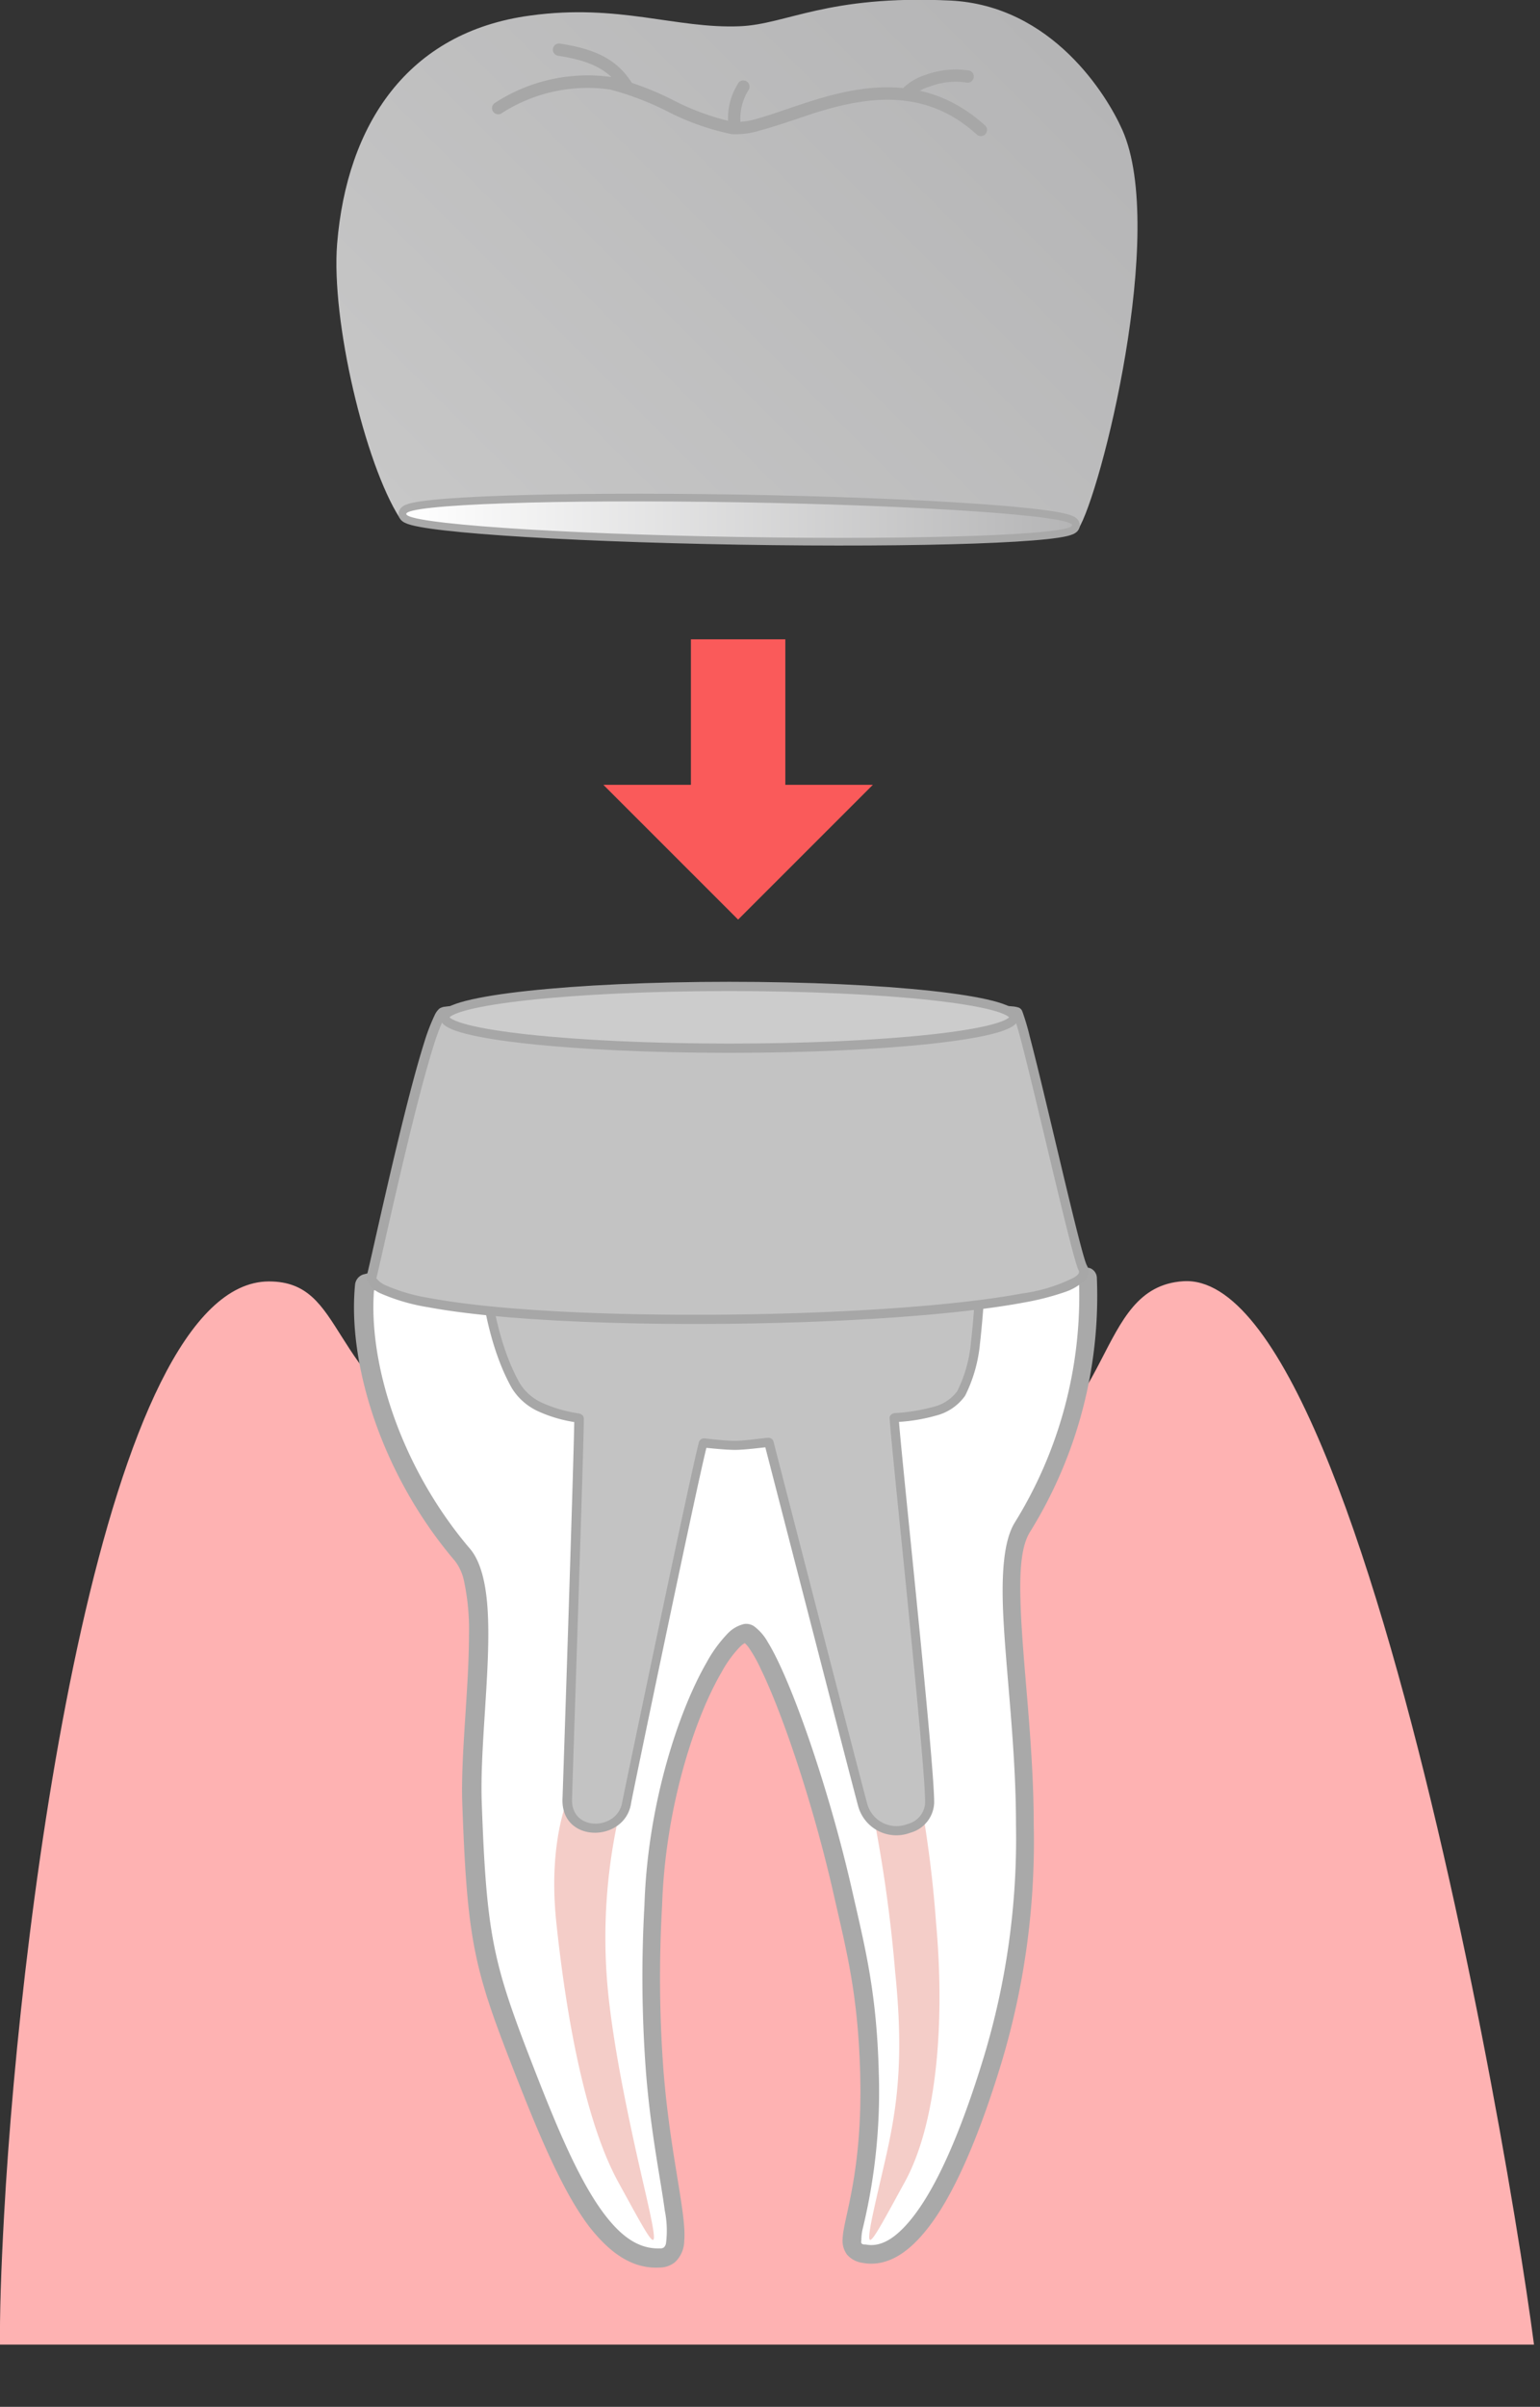
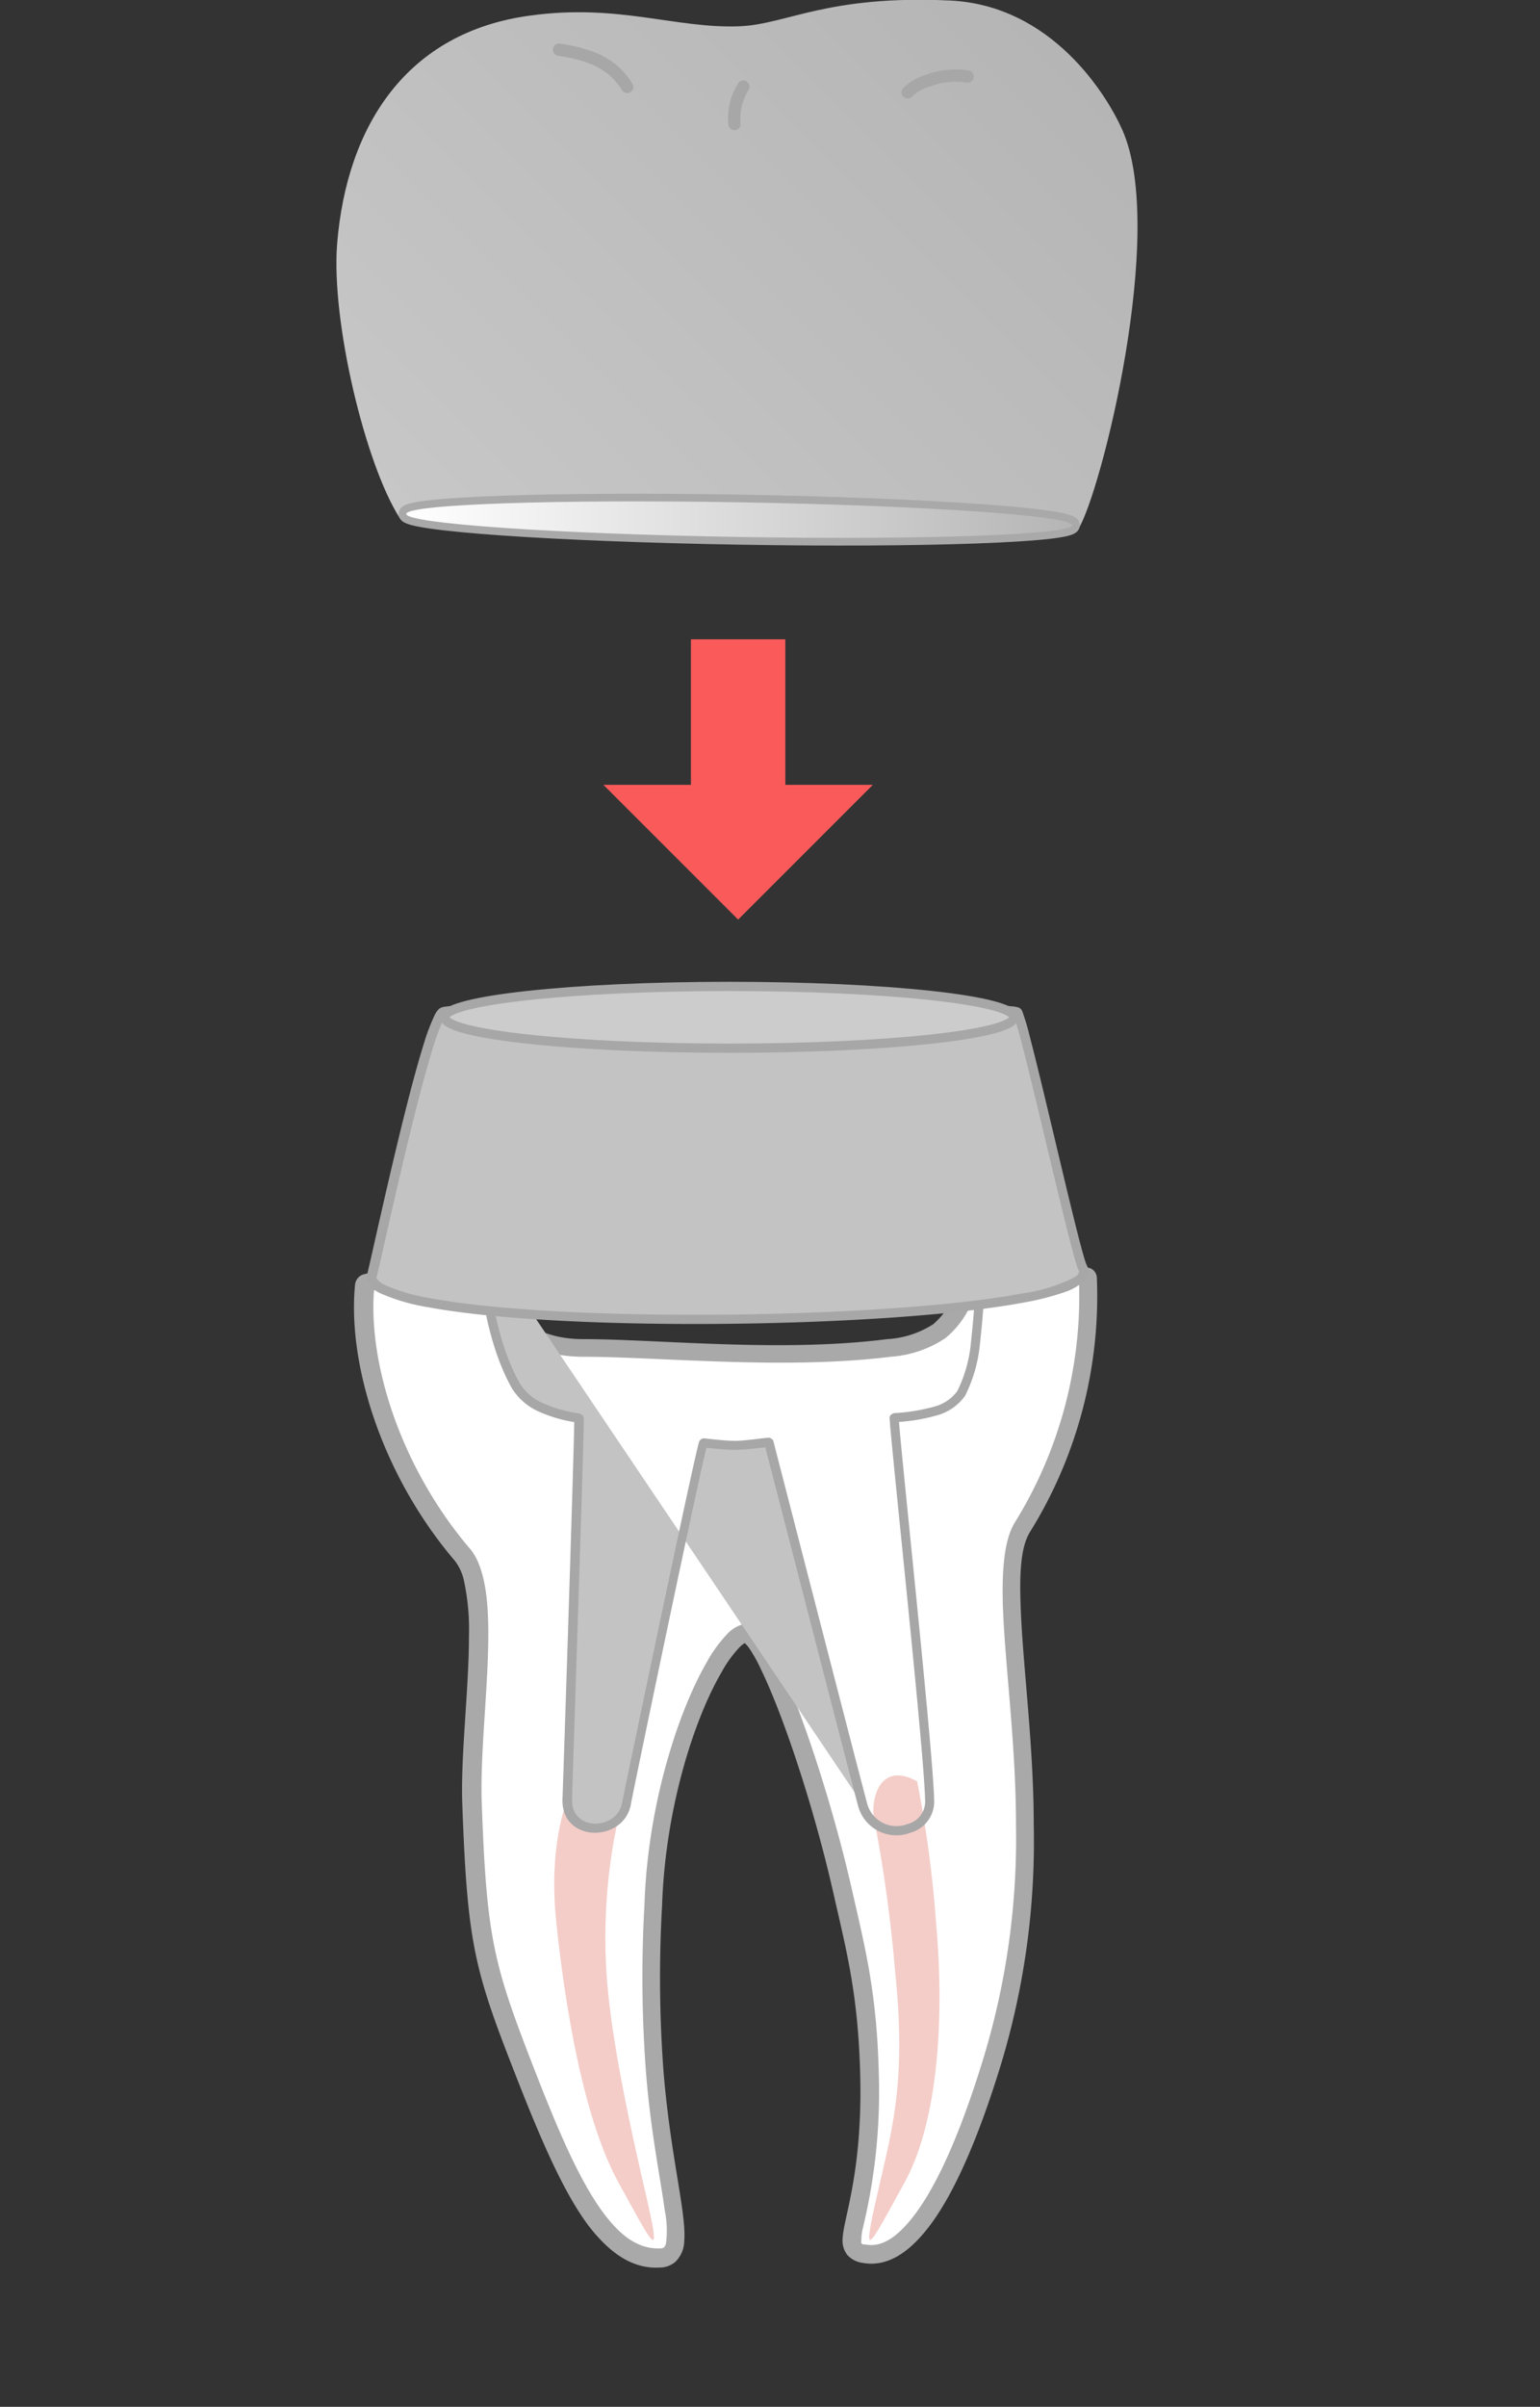
<svg xmlns="http://www.w3.org/2000/svg" viewBox="0 0 143.21 223.62">
  <rect x="0" y="0" width="143.21" height="223.62" fill="#333333" stroke="none" />
  <defs>
    <linearGradient id="名称未設定グラデーション_30" x1="127.75" y1="56.15" x2="180.4" y2="3.49" gradientUnits="userSpaceOnUse">
      <stop offset="0" stop-color="#c7c7c7" />
      <stop offset="1" stop-color="#b5b5b6" />
    </linearGradient>
    <linearGradient id="新規グラデーションスウォッチ_1" x1="122.52" y1="50.44" x2="184.41" y2="50.44" gradientUnits="userSpaceOnUse">
      <stop offset="0" stop-color="#fff" />
      <stop offset="1" stop-color="#b5b5b6" />
    </linearGradient>
    <clipPath id="clip-path" transform="translate(-84.71 -2.16)">
      <path fill="none" d="M0 0h320v220H0z" />
    </clipPath>
    <style>.cls-12,.cls-6{fill-rule:evenodd}.cls-6{fill:#a7a7a7}.cls-12{fill:#c3c3c3}</style>
  </defs>
  <g id="レイヤー_2" data-name="レイヤー 2">
    <g clip-path="url(#clip-path)" id="画像">
      <path d="M189.07 14.21c-1.41-3.17-6.5-11.54-16-12-11.44-.54-15.21 2.22-19.58 2.39-5.92.24-11.24-2.12-19.43-1-11.51 1.52-17.1 10.21-18 21.21-.57 7.14 2.6 20.45 5.82 25.48.6.94 14.17.89 30.72 1.41 8.81.27 31.48 1 32.38-.37 2.09-3.29 8.26-27.74 4.1-37.1z" transform="translate(-84.71 -2.16)" fill="url(#名称未設定グラデーション_30)" fill-rule="evenodd" />
      <path d="M68.78 46.67c17.08.29 30.94 1.24 30.92 2.13s-13.89 1.38-31 1.09-30.93-1.25-30.92-2.14 13.9-1.37 31-1.08z" stroke-linecap="round" stroke-linejoin="round" stroke="#a9a9a9" stroke-width="1.43" fill="none" />
      <path d="M153.49 48.83c17.08.29 30.94 1.24 30.92 2.13s-13.89 1.38-31 1.09-30.93-1.25-30.92-2.14 13.9-1.37 31-1.08z" transform="translate(-84.71 -2.16)" fill="url(#新規グラデーションスウォッチ_1)" fill-rule="evenodd" />
-       <path class="cls-6" d="M131.3 12.72a14.75 14.75 0 0110.15-2.24 26.8 26.8 0 015.4 2.07 23.47 23.47 0 005.88 2.07 7.49 7.49 0 002.7-.35c1.46-.39 3.19-1 5.09-1.63 4.55-1.41 10.11-2.45 15 2a.58.58 0 00.81 0 .57.57 0 000-.81C171 9 165.08 10 160.18 11.54c-1.88.59-3.6 1.24-5 1.63a6.81 6.81 0 01-2.29.32 22.68 22.68 0 01-5.53-2 27.74 27.74 0 00-5.7-2.16 15.83 15.83 0 00-10.92 2.39.57.57 0 00-.19.79.58.58 0 00.79.19z" transform="translate(-84.71 -2.16)" />
      <path class="cls-6" d="M136.61 7.34c3.06.47 4.77 1.32 5.94 3.2a.57.57 0 00.79.18.56.56 0 00.18-.78c-1.34-2.15-3.25-3.2-6.74-3.73a.57.57 0 10-.17 1.13zm38.19 1.37a8.18 8.18 0 00-4 .4 5.23 5.23 0 00-2.11 1.24.57.57 0 10.86.76 4 4 0 011.63-.91 6.67 6.67 0 013.38-.37.57.57 0 10.26-1.12zm-21.45 1.21a5.93 5.93 0 00-.91 3.76.57.57 0 00.57.57.56.56 0 00.57-.57 5 5 0 01.75-3.17.57.57 0 00-1-.59z" transform="translate(-84.71 -2.16)" />
      <path fill="#fa5a5a" fill-rule="evenodd" d="M64.25 59.4h8.78v13.52h8.14L68.64 85.44 56.11 72.92h8.14V59.4z" />
-       <path d="M85.54 225.42c-1.05-.23-1-7.53-.45-17.46 1.62-29.61 9.35-86.73 24.63-86.74 7.2 0 5.21 8.73 17.1 15.16 9.18 5 16.67 5 27.64 5.28 10 .25 13.91.29 22.14-2.7 12-4.34 9.77-17.22 18.15-17.76 18.11-1.16 33.8 101.59 33.15 104.49 0 .22-141.17 0-142.36-.27z" transform="translate(-84.71 -2.16)" fill="#feb2b2" fill-rule="evenodd" />
      <path d="M128.77 169.69c-.27-7.5 2.5-20-.89-23.06-6.46-5.79-8.74-16.62-9.23-25 0-.73 9.59-.64 10.47-.2s2 4.36 4.44 4.91c4.6 1 8.75 1.64 18.68 1.35 10.41-.32 19.37 2.65 22.24-6.64.48-1.56 11.57-.65 11.59-.24.36 8.77-2.79 19.43-6.14 23.26-3 3.42.25 15.71.26 27.58a70.72 70.72 0 01-3 21.87c-3.56 11.71-7.72 18.83-12 18-3-.58.84-3.62.48-16.79-.2-7.38-1.25-11.41-2.45-16.69-2.64-11.66-7.4-24.42-9.08-24.13-2.56.44-8.13 12.11-8.55 25.28a116.72 116.72 0 00.13 15.3c.88 11.29 3.64 17.35.47 17.46-5.58.2-9-8.18-13.4-19.48-3.07-8-3.63-11-4.06-22.78z" transform="translate(-84.71 -2.16)" fill="#fff" fill-rule="evenodd" />
      <path d="M138.22 167.67s-2.71 4.3-1.77 13.17 2.71 18.51 5.76 24.07c3.52 6.4 4.07 7.66 2.42.53-1.29-5.59-3.15-14-3.52-20a51.71 51.71 0 011-13.89c.58-1.93-.25-5.89-3.89-3.88zm31.78 0a109.23 109.23 0 011.76 13.17c.81 9 .14 18.51-2.92 24.07-3.51 6.4-4.06 7.66-2.41.53 1.29-5.59 2.55-10.08 1.53-20a133.82 133.82 0 00-1.89-13.89c-.52-1.93.31-5.89 3.93-3.88z" transform="translate(-84.71 -2.16)" fill="#f4cdc8" />
      <path d="M154 154.85a3 3 0 01.32.36 13.08 13.08 0 011.13 2c2.12 4.34 5 13 6.81 21.06 1.19 5.23 2.24 9.21 2.44 16.52.25 9.18-1.55 13.42-1.63 15.34a2.18 2.18 0 00.41 1.51 2.29 2.29 0 001.42.76c2 .38 3.95-.6 5.84-2.91 2.5-3 4.92-8.52 7.1-15.68a71.35 71.35 0 003-22.12c0-7.14-.95-14.26-1.19-19.65-.15-3.37-.08-6 .81-7.49a41.55 41.55 0 006.25-23.69 1 1 0 00-.62-.87 9.43 9.43 0 00-2.61-.31 55.56 55.56 0 00-8.8.5 1 1 0 00-.77.71 7.27 7.27 0 01-2.41 4.3 8.83 8.83 0 01-4.29 1.39c-9.81 1.26-21.37 0-28.25 0-4.11 0-6.85-1.86-7.7-5.57a1 1 0 00-.76-.71 51.13 51.13 0 00-7.76-.24 16 16 0 00-4.28.52 1.12 1.12 0 00-.73.92c-.73 7.4 2.5 17.74 9.29 25.69a4.63 4.63 0 01.85 1.91 21.42 21.42 0 01.45 5c0 5-.78 11.14-.62 15.65.43 11.93 1 14.95 4.12 23.05 2.65 6.87 5 12.67 7.64 16.18 2 2.57 4.1 4 6.59 3.86a2.28 2.28 0 001.42-.49 2.75 2.75 0 00.87-2c.22-2.56-1.32-8-1.94-15.92a116.87 116.87 0 01-.12-15.21c.29-9.05 3-17.38 5.54-21.71a10.91 10.91 0 011.7-2.34 2.25 2.25 0 01.43-.34zm31.06-33.37a39.91 39.91 0 01-6 22.17c-1 1.65-1.23 4.64-1.06 8.45.25 5.38 1.19 12.47 1.19 19.58a70.1 70.1 0 01-3 21.62c-2.1 6.88-4.38 12.16-6.79 15.1-1.38 1.68-2.75 2.58-4.18 2.3-.19 0-.34 0-.41-.14a.5.5 0 010-.26 4.69 4.69 0 01.11-1 53.84 53.84 0 001.51-14.61c-.2-7.45-1.26-11.52-2.47-16.85-2.14-9.44-5.67-19.58-7.85-23.11a4.63 4.63 0 00-1.29-1.48 1.31 1.31 0 00-.92-.2 3.12 3.12 0 00-1.49.85 12.52 12.52 0 00-2 2.74c-2.59 4.49-5.47 13.12-5.77 22.51a118.09 118.09 0 00.13 15.39c.44 5.67 1.36 10 1.76 13a9.33 9.33 0 01.12 3 .72.72 0 01-.19.42.57.57 0 01-.39.1c-2 .07-3.61-1.14-5.16-3.18-2.58-3.41-4.83-9.07-7.4-15.76-3-7.9-3.59-10.85-4-22.49-.19-5.26.89-12.79.54-18-.16-2.47-.67-4.45-1.64-5.58-6.32-7.41-9.45-17-8.92-24 .31-.06.89-.17 1.41-.22a62 62 0 018.91 0c1.17 4.21 4.4 6.4 9.24 6.39 6.93 0 18.59 1.23 28.47 0a10.47 10.47 0 005.1-1.73 8.52 8.52 0 002.92-4.79 54 54 0 019.56-.28z" transform="translate(-84.71 -2.16)" fill="#a9a9a9" fill-rule="evenodd" />
-       <path class="cls-12" d="M129.43 117.1c.25 5.27 1.25 10.32 3.21 13.8 1.52 2.67 5.89 2.93 5.9 3 0 1.32-1.06 34.66-1.09 35.3-.19 3.68 5.05 3.58 5.53.37 0-.15 6.48-31.14 7.12-33.39 0 0 1.92.23 3 .22s3.14-.3 3.15-.27 8.38 32.49 8.73 33.74c1 3.5 6.16 2.69 6.22-.22.06-3.45-3.15-33-3.31-35.79 0-.13 4.86 0 6.24-2.28 1.59-2.62 1.8-9 1.87-14.91" transform="translate(-84.71 -2.16)" />
+       <path class="cls-12" d="M129.43 117.1c.25 5.27 1.25 10.32 3.21 13.8 1.52 2.67 5.89 2.93 5.9 3 0 1.32-1.06 34.66-1.09 35.3-.19 3.68 5.05 3.58 5.53.37 0-.15 6.48-31.14 7.12-33.39 0 0 1.92.23 3 .22s3.14-.3 3.15-.27 8.38 32.49 8.73 33.74" transform="translate(-84.71 -2.16)" />
      <path class="cls-6" d="M138.11 134.28c-.05 3.7-1.06 34.34-1.09 34.95-.21 4.25 5.84 4.16 6.38.45 0-.15 6-29 7-33 .61.06 1.86.19 2.66.19s2.18-.17 2.82-.24c.9 3.47 8.31 32.22 8.65 33.4a3.68 3.68 0 004.84 2.41 3 3 0 002.21-2.74c.06-3.33-2.92-31-3.27-35.43a16.39 16.39 0 003.46-.59 4.74 4.74 0 002.69-1.84 13.64 13.64 0 001.38-4.83 88.13 88.13 0 00.55-10.3.43.43 0 00-.86 0 86.31 86.31 0 01-.53 10.19 12.72 12.72 0 01-1.27 4.51 3.88 3.88 0 01-2.21 1.46 17.34 17.34 0 01-3.57.58.59.59 0 00-.44.22.37.37 0 00-.07.27c.15 2.73 3.36 32.31 3.3 35.75a2.15 2.15 0 01-1.63 1.94 2.82 2.82 0 01-3.74-1.83c-.36-1.25-8.73-33.69-8.74-33.74a.48.48 0 00-.51-.31c-.34 0-2.07.27-3 .28s-2.58-.2-2.9-.23a.5.5 0 00-.5.31c-.65 2.26-7.12 33.29-7.14 33.45-.4 2.71-4.83 2.82-4.67-.29 0-.64 1.13-34 1.09-35.34a.48.48 0 00-.09-.24.68.68 0 00-.38-.21 12.59 12.59 0 01-3.26-.92 4.76 4.76 0 01-2.22-1.87c-1.94-3.43-2.92-8.41-3.16-13.61a.43.43 0 00-.45-.41.42.42 0 00-.4.45c.24 5.34 1.27 10.46 3.26 14a5.63 5.63 0 002.6 2.23 12.9 12.9 0 003.24.94z" transform="translate(-84.71 -2.16)" />
      <path class="cls-12" d="M119.21 121c.28-.75 5-23.36 6.63-24.7.93-.77 51.94-.71 53.47 0 .51.23 5.36 22.37 6.09 23.75 2.93 5.52-64.16 6.75-66.19 1z" transform="translate(-84.71 -2.16)" />
      <path class="cls-6" d="M118.81 120.8a.37.37 0 000 .29 2.53 2.53 0 001.36 1.27 18.15 18.15 0 004.38 1.26c12.45 2.32 42.74 1.93 55.37-.44a24.75 24.75 0 003.89-1 4.92 4.92 0 001.7-1 1.14 1.14 0 00.27-1.45c-.58-1.1-3.77-15.43-5.3-21.23a21.89 21.89 0 00-.7-2.37.64.64 0 00-.3-.34 2.44 2.44 0 00-.68-.13c-.68-.07-1.93-.14-3.6-.19-9.49-.31-32.72-.35-43.6-.06-2.74.07-4.7.16-5.47.28a1.19 1.19 0 00-.56.18 1.82 1.82 0 00-.43.59 18.39 18.39 0 00-1 2.62c-2.05 6.49-5.12 21.07-5.34 21.67zM179 96.6c.1.29.38 1.16.64 2.16 1.54 5.86 4.79 20.32 5.37 21.42.14.26-.08.46-.43.68a15.25 15.25 0 01-4.83 1.48c-12.56 2.35-42.68 2.74-55 .44a16.81 16.81 0 01-4.15-1.19 2.1 2.1 0 01-.89-.67c.47-1.82 3.35-15.34 5.3-21.53a20.68 20.68 0 01.82-2.25 2.07 2.07 0 01.29-.52 48 48 0 015.55-.3c10.86-.29 34.07-.25 43.54.06 1.64.05 2.87.11 3.54.18h.3z" transform="translate(-84.71 -2.16)" />
      <path d="M67.82 91.65c14.61 0 26.47 1.28 26.47 2.87s-11.86 2.87-26.47 2.87-26.47-1.29-26.47-2.87 11.86-2.87 26.47-2.87z" fill="#ccc" stroke="#a7a7a7" stroke-width=".86" stroke-linecap="round" stroke-linejoin="round" />
    </g>
  </g>
</svg>